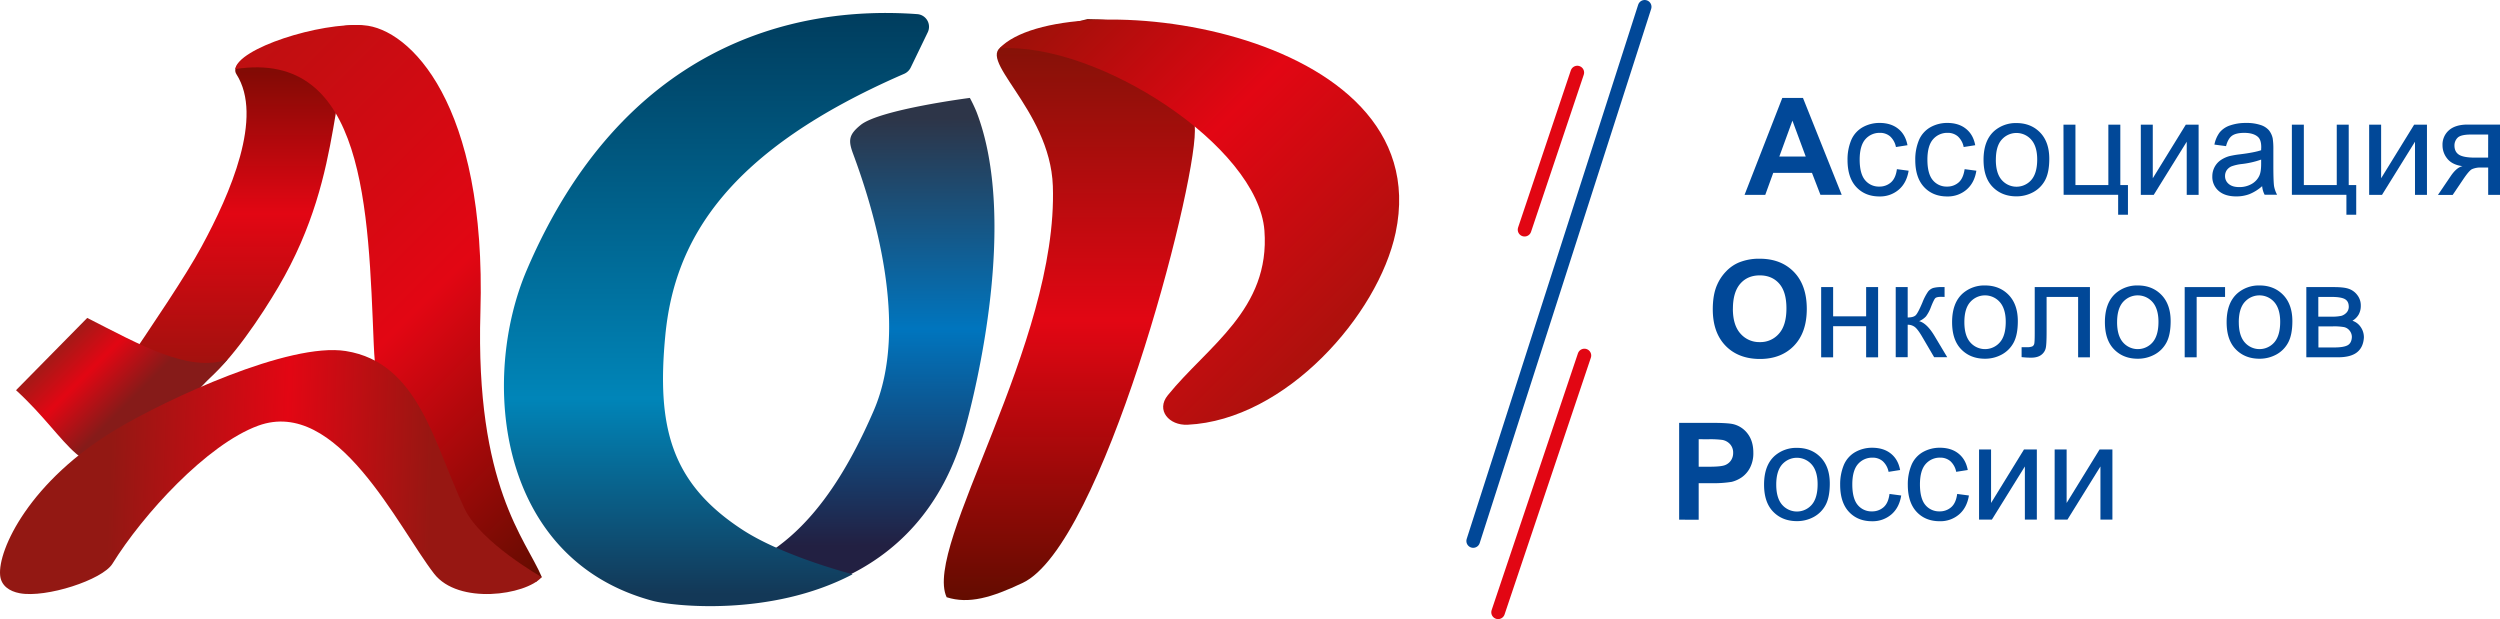
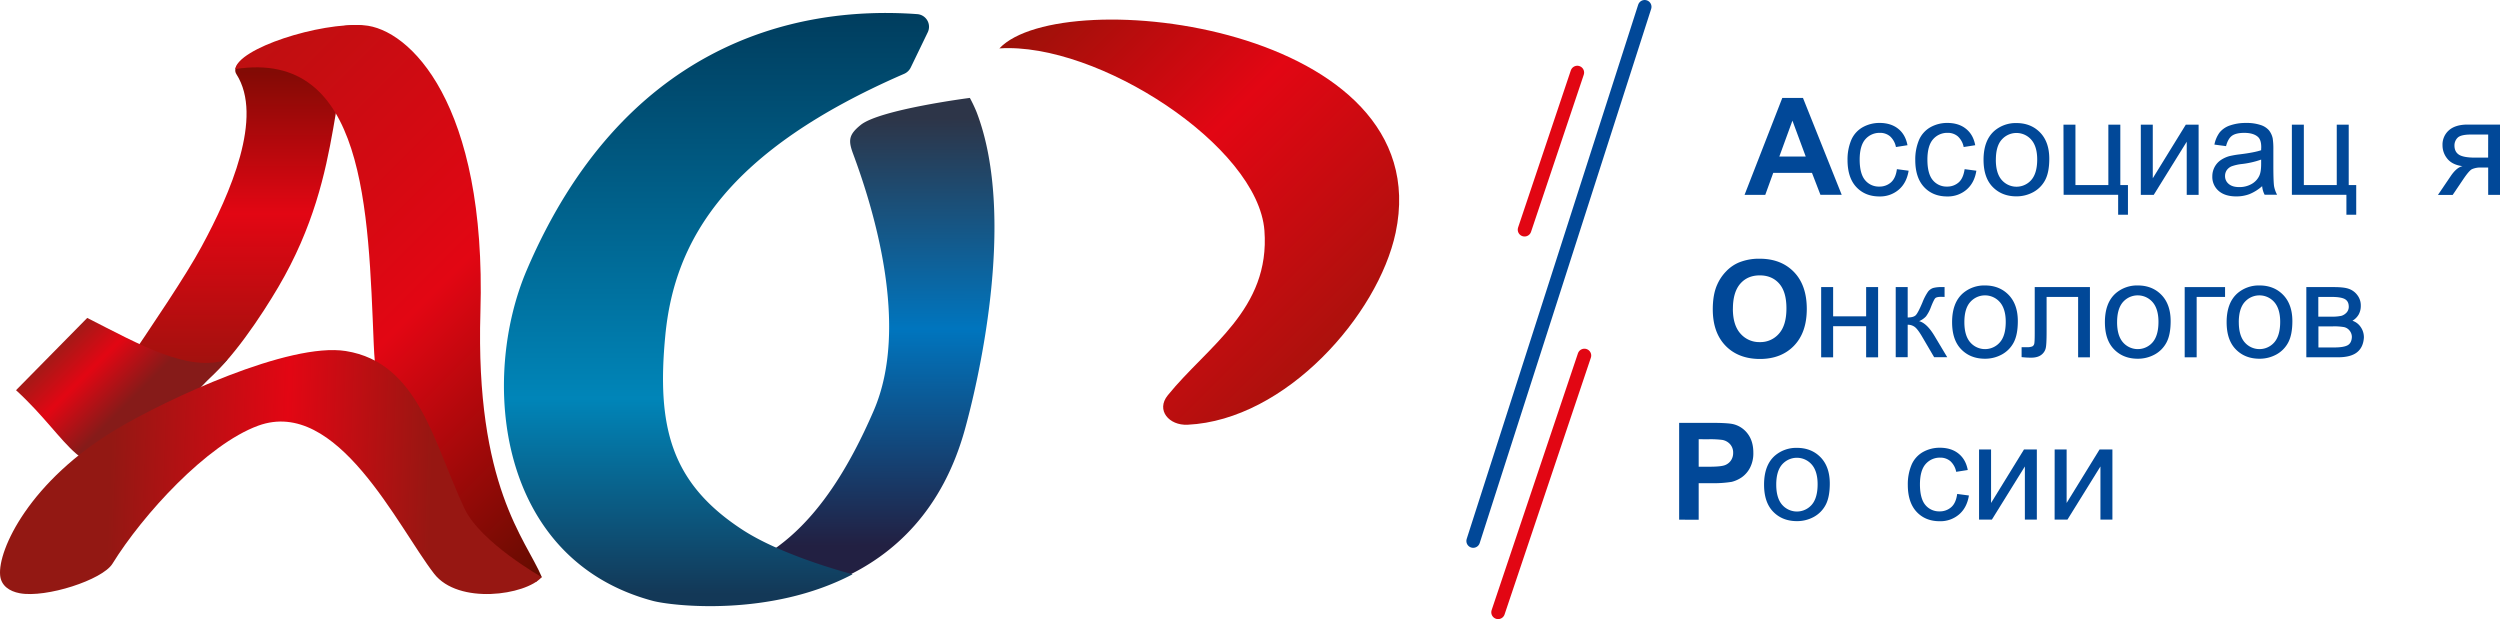
<svg xmlns="http://www.w3.org/2000/svg" id="Слой_1" data-name="Слой 1" viewBox="0 0 1880.13 465.6">
  <defs>
    <style>.cls-1{fill:url(#Безымянный_градиент_9);}.cls-2{fill:url(#Безымянный_градиент_2);}.cls-3{fill:url(#Безымянный_градиент_3);}.cls-4{fill:url(#Безымянный_градиент_4);}.cls-5{fill:url(#Безымянный_градиент_5);}.cls-6{fill:url(#Безымянный_градиент_6);}.cls-7{fill:url(#Безымянный_градиент_7);}.cls-8{fill:url(#Безымянный_градиент_8);}.cls-10,.cls-9{fill:none;stroke-linecap:round;stroke-miterlimit:10;stroke-width:10.26px;}.cls-9{stroke:#014898;}.cls-10{stroke:#e20613;}.cls-11{fill:#014898;}</style>
    <linearGradient id="Безымянный_градиент_9" x1="627.27" y1="-2744.48" x2="627.61" y2="-2278.94" gradientTransform="translate(0 2754.58)" gradientUnits="userSpaceOnUse">
      <stop offset="0.17" stop-color="#2d3548" />
      <stop offset="0.51" stop-color="#0075be" />
      <stop offset="0.86" stop-color="#222042" />
    </linearGradient>
    <linearGradient id="Безымянный_градиент_2" x1="538.83" y1="-2298.72" x2="538.83" y2="-2744.83" gradientTransform="translate(0 2754.58)" gradientUnits="userSpaceOnUse">
      <stop offset="0.02" stop-color="#133857" />
      <stop offset="0.35" stop-color="#0085b8" />
      <stop offset="1" stop-color="#003d5e" />
    </linearGradient>
    <linearGradient id="Безымянный_градиент_3" x1="176.74" y1="-2440.58" x2="176.74" y2="-2735.72" gradientTransform="translate(0 2754.58)" gradientUnits="userSpaceOnUse">
      <stop offset="0" stop-color="#8c150c" />
      <stop offset="0.52" stop-color="#e20613" />
      <stop offset="1" stop-color="#630c00" />
    </linearGradient>
    <linearGradient id="Безымянный_градиент_4" x1="161.6" y1="-2689.9" x2="469.18" y2="-2382.32" gradientTransform="translate(0 2754.58)" gradientUnits="userSpaceOnUse">
      <stop offset="0" stop-color="#bf0f11" />
      <stop offset="0.52" stop-color="#e20613" />
      <stop offset="1" stop-color="#630c00" />
    </linearGradient>
    <linearGradient id="Безымянный_градиент_5" x1="6713.37" y1="-2506.39" x2="6643.69" y2="-2436.71" gradientTransform="matrix(-1, 0, 0, 1, 6769.87, 2754.58)" gradientUnits="userSpaceOnUse">
      <stop offset="0" stop-color="#a21a17" />
      <stop offset="0.3" stop-color="#e20613" />
      <stop offset="0.68" stop-color="#861b19" />
    </linearGradient>
    <linearGradient id="Безымянный_градиент_6" x1="82.85" y1="-2401.63" x2="326.82" y2="-2392.25" gradientTransform="translate(0 2754.58)" gradientUnits="userSpaceOnUse">
      <stop offset="0" stop-color="#931813" />
      <stop offset="0.54" stop-color="#e20613" />
      <stop offset="0.99" stop-color="#971712" />
    </linearGradient>
    <linearGradient id="Безымянный_градиент_7" x1="804.2" y1="-4203.01" x2="804.2" y2="-4639.98" gradientTransform="matrix(1, 0, 0, -1, 0, -4188.7)" gradientUnits="userSpaceOnUse">
      <stop offset="0" stop-color="#7c1307" />
      <stop offset="0.52" stop-color="#e20613" />
      <stop offset="1" stop-color="#630c00" />
    </linearGradient>
    <linearGradient id="Безымянный_градиент_8" x1="770.8" y1="-4205.88" x2="1008.4" y2="-4443.48" gradientTransform="matrix(1, 0, 0, -1, 0, -4188.7)" gradientUnits="userSpaceOnUse">
      <stop offset="0" stop-color="#9c1109" />
      <stop offset="0.47" stop-color="#e20613" />
      <stop offset="0.99" stop-color="#ad110d" />
    </linearGradient>
  </defs>
  <path class="cls-1" d="M647.24,94c-8.89,7.25-9.5,11.42-5.61,21.81,14.71,39.6,43,129.24,15.46,193C619,396.91,574.35,431.57,513.9,436.91a7.36,7.36,0,0,0-6.83,7.86,5.14,5.14,0,0,0,.06.55l.07.55a7.33,7.33,0,0,0,6.43,6.15c68.1,6.84,178.54-8.48,212-129,8.55-30.77,39.87-157.76,8.82-238.72a109.4,109.4,0,0,0-5.06-10.67S661.53,82.36,647.24,94Z" />
  <path class="cls-2" d="M684.92,50.77,697.71,24.3a9.53,9.53,0,0,0-7.87-13.67c-95.94-7-222.44,25.71-293.69,192.49-35.08,82.05-22.36,217.44,94.77,248.76,14.09,3.76,88.21,12.58,150.3-20,0,0-51.83-13.27-82.8-33.44-54.09-35.22-64.62-77.68-58.06-146.27,6.91-71.79,46.23-138.74,179.77-196.72A9.93,9.93,0,0,0,684.92,50.77Z" />
  <path class="cls-3" d="M177.81,55.83C165.3,36.28,289.68,7.21,273.41,23.76c-28.52,28.86-11.08,102.09-64.08,192.08-12,20.38-35.42,56.35-56.61,72.62-12.52,9.64-105.92,56.35-62.85-7.38,25.58-37.82,49.79-73.58,61.62-95.46C173.44,145.27,198.26,87.77,177.81,55.83Z" />
  <path class="cls-4" d="M407.46,434c-6.77,3.35-.55,3.29-6.77,3.35-18.12.28-56.41-8.47-69.61-29.88-19-30.84-46.91-74.53-50-148.52-4.17-100.86-6.15-222.23-104.14-207C179,36.41,240.13,16.65,273.57,19,307.9,21.44,366,77.58,361.3,234.58,357.38,366,395.6,405.53,407.46,434Z" />
  <path class="cls-5" d="M102.05,342c-41,24.55-48.42-10.53-90-48.55L65.6,239.09c39.73,20.17,76.38,41.37,105.58,31.25Z" />
  <path class="cls-6" d="M260.07,264c54.91,8.75,66.19,69.68,89.31,118.57,12,25.37,58,51.49,58.05,51.42-12,13.68-62.77,21.07-81-2.59C299.05,396,253.58,298.51,194.22,320.12c-38.63,14.09-86.91,67-109.68,103.87-7.52,12.1-49.85,25.85-69.68,22.16C7.07,444.71.78,440.47.09,432.61c-1.78-19,22.09-71.05,88.28-110.3C125.43,300.29,217.47,257.21,260.07,264Z" />
-   <path class="cls-7" d="M711.93,449.15c16.68,5.33,33.85.27,57.23-10.81C828.79,410.1,898.54,144.79,898.61,98.43c.13-66.95-35.29-84.11-80.83-84.11-30.15,7.79-26.19,7.25-61.75,19.49-25.64,8.89,33.71,47.11,35.77,106.12C795.9,258.46,693.88,410.79,711.93,449.15Z" />
  <path class="cls-8" d="M950.92,173.44c4.44,59.28-42.74,86.84-72.69,123.84-9.1,11.21,1,22.83,14.91,22.15C967,315.87,1036.46,236.76,1049.59,175c33-156-250.82-188.59-298-138.6C825.44,31.55,946.13,109.85,950.92,173.44Z" />
  <line class="cls-9" x1="1236.88" y1="5.13" x2="1107.92" y2="406.86" />
  <line class="cls-10" x1="1186.21" y1="54.57" x2="1146.55" y2="172.73" />
  <line class="cls-10" x1="1191.55" y1="267.37" x2="1126.65" y2="460.47" />
  <path class="cls-11" d="M1385.06,146.5h-16L1362.7,130h-29.13l-6,16.54H1312l28.38-72.89h15.55ZM1358,117.72l-10-27-9.85,27Z" />
  <path class="cls-11" d="M1426.57,127.22l8.82,1.16c-1,6.09-3.42,10.81-7.39,14.23a21.51,21.51,0,0,1-14.56,5.13c-7.25,0-13.06-2.4-17.44-7.12s-6.56-11.48-6.56-20.31a37.65,37.65,0,0,1,2.8-15,20.16,20.16,0,0,1,8.62-9.64,25.74,25.74,0,0,1,12.58-3.22c5.74,0,10.39,1.44,14.09,4.38s5.94,7,7,12.38l-8.68,1.36a14.65,14.65,0,0,0-4.38-8,11.49,11.49,0,0,0-7.66-2.66,14.09,14.09,0,0,0-11,4.85c-2.8,3.22-4.24,8.34-4.24,15.32s1.37,12.24,4.11,15.45a13.3,13.3,0,0,0,10.66,4.79,12.87,12.87,0,0,0,8.82-3.21C1424.52,135,1426,131.67,1426.57,127.22Z" />
  <path class="cls-11" d="M1477.51,127.22l8.82,1.16c-.95,6.09-3.42,10.81-7.38,14.23a21.54,21.54,0,0,1-14.57,5.13c-7.25,0-13.06-2.4-17.43-7.12s-6.57-11.48-6.57-20.31a37.82,37.82,0,0,1,2.8-15,20.21,20.21,0,0,1,8.62-9.64,25.74,25.74,0,0,1,12.58-3.22c5.75,0,10.4,1.44,14.09,4.38s6,7,7,12.38l-8.68,1.36a14.65,14.65,0,0,0-4.38-8,11.48,11.48,0,0,0-7.66-2.66,14.06,14.06,0,0,0-11,4.85c-2.81,3.22-4.24,8.34-4.24,15.32s1.36,12.24,4.1,15.45a13.32,13.32,0,0,0,10.67,4.79,12.87,12.87,0,0,0,8.82-3.21C1475.46,135,1476.83,131.67,1477.51,127.22Z" />
  <path class="cls-11" d="M1491.73,120.18c0-9.78,2.74-17,8.14-21.75a24.61,24.61,0,0,1,16.62-5.88c7.25,0,13.2,2.4,17.78,7.11s6.9,11.36,6.9,19.7q0,10.15-3.07,16a21.88,21.88,0,0,1-8.89,9.09,26.3,26.3,0,0,1-12.72,3.22c-7.39,0-13.34-2.4-17.92-7.11S1491.73,129.07,1491.73,120.18Zm9.24,0c0,6.77,1.5,11.83,4.44,15.18a14.73,14.73,0,0,0,20.78,1.44,15.06,15.06,0,0,0,1.44-1.44c2.94-3.35,4.45-8.55,4.45-15.46,0-6.49-1.51-11.48-4.45-14.83a14.79,14.79,0,0,0-20.88-1.41,15.4,15.4,0,0,0-1.34,1.34C1502.4,108.35,1501,113.41,1501,120.18Z" />
  <path class="cls-11" d="M1551.84,93.78h9v45.41h24.75V93.78h9v45.41h5.74v22.29h-7.38v-15h-41Z" />
  <path class="cls-11" d="M1610,93.78h9v40.28l24.82-40.28h9.65v52.79h-8.94v-40l-24.82,40H1610Z" />
  <path class="cls-11" d="M1701.25,140a33,33,0,0,1-9.57,6,27.8,27.8,0,0,1-9.85,1.71c-5.81,0-10.26-1.44-13.4-4.24a13.84,13.84,0,0,1-4.65-10.88,14.85,14.85,0,0,1,1.78-7.11,14.67,14.67,0,0,1,4.65-5.13,22.38,22.38,0,0,1,6.42-2.94,71.18,71.18,0,0,1,7.94-1.36c7.25-.89,12.51-1.92,15.93-3.08,0-1.23.07-2,.07-2.33,0-3.62-.82-6.22-2.53-7.72-2.26-2-5.68-3-10.19-3-4.24,0-7.32.75-9.3,2.19s-3.49,4.1-4.45,7.79l-8.75-1.16a22.75,22.75,0,0,1,3.9-9.09,16.91,16.91,0,0,1,7.93-5.34,35.53,35.53,0,0,1,12-1.84,32.86,32.86,0,0,1,11,1.57,13.84,13.84,0,0,1,6.22,4,14.68,14.68,0,0,1,2.8,6.09,52,52,0,0,1,.48,8.27v11.9c0,8.34.21,13.61.55,15.8a22,22,0,0,0,2.26,6.36h-9.37A17.3,17.3,0,0,1,1701.25,140Zm-.68-20a65.08,65.08,0,0,1-14.64,3.35,33.4,33.4,0,0,0-7.79,1.78,8.43,8.43,0,0,0-3.56,2.94,7.76,7.76,0,0,0-1.23,4.24,7.48,7.48,0,0,0,2.74,6c1.78,1.57,4.44,2.39,7.93,2.39a18.4,18.4,0,0,0,9.16-2.25,13.79,13.79,0,0,0,5.88-6.16c1-2.05,1.44-5,1.44-9V120Z" />
  <path class="cls-11" d="M1723.61,93.78h9v45.41h24.75V93.78h9v45.41H1772v22.29h-7.38v-15h-41Z" />
-   <path class="cls-11" d="M1781.73,93.78h9v40.28l24.82-40.28h9.65v52.79h-9v-40l-24.82,40h-9.65Z" />
  <path class="cls-11" d="M1880.13,93.78v52.79h-8.89V126h-5.19a15.71,15.71,0,0,0-7,1.23c-1.57.82-3.76,3.42-6.7,7.8l-7.79,11.55h-11.08l9.64-14.22q4.41-6.47,8.82-7.39c-5.13-.68-8.89-2.53-11.35-5.53a15.76,15.76,0,0,1-3.69-10.26A14.25,14.25,0,0,1,1841.7,98c3.22-2.87,7.94-4.31,14-4.31h24.41Zm-8.89,7.39h-12.71c-5.34,0-8.76.82-10.33,2.46a8.13,8.13,0,0,0-2.32,5.81c0,3.15,1.16,5.47,3.41,6.91s6.3,2.19,12,2.19h9.91Z" />
  <path class="cls-11" d="M1288.1,232.66c0-7.45,1.09-13.67,3.35-18.66a33.8,33.8,0,0,1,6.77-10,28.69,28.69,0,0,1,9.44-6.56,39.89,39.89,0,0,1,15.72-2.87c10.74,0,19.35,3.35,25.78,10s9.64,15.93,9.64,27.76-3.21,21-9.57,27.63-15,10-25.64,10-19.42-3.28-25.85-9.91S1288.1,244.29,1288.1,232.66Zm15.11-.48c0,8.28,1.92,14.5,5.74,18.74a18.64,18.64,0,0,0,14.5,6.36,18.4,18.4,0,0,0,14.43-6.36c3.76-4.24,5.61-10.53,5.61-19s-1.85-14.56-5.47-18.67-8.55-6.15-14.57-6.15-10.94,2-14.63,6.22-5.58,10.53-5.58,18.87Z" />
  <path class="cls-11" d="M1369.61,215.91h9v22h24.82v-22h9v52.8h-9V245.33h-24.82v23.38h-9Z" />
  <path class="cls-11" d="M1425.68,215.91h9v22.84c2.87,0,4.85-.55,6-1.64s2.8-4.24,5.06-9.58a40.08,40.08,0,0,1,4.3-8.27,8.4,8.4,0,0,1,3.76-2.67,24.1,24.1,0,0,1,6.84-.68h1.78v7.39l-2.46-.07c-2.33,0-3.83.34-4.51,1s-1.78,2.87-3.22,6.5a27.88,27.88,0,0,1-3.76,7.18,15.19,15.19,0,0,1-5.2,3.62c3.83,1,7.59,4.58,11.35,10.74l9.78,16.34h-9.84L1445,252.29c-2-3.28-3.69-5.47-5.13-6.5a8.75,8.75,0,0,0-5.19-1.57v24.41h-9Z" />
  <path class="cls-11" d="M1468.08,242.3c0-9.77,2.73-17,8.13-21.74a24.56,24.56,0,0,1,16.62-5.88c7.25,0,13.2,2.39,17.78,7.11s6.9,11.35,6.9,19.69q0,10.16-3.07,16a21.88,21.88,0,0,1-8.89,9.09,26.18,26.18,0,0,1-12.72,3.21c-7.39,0-13.34-2.39-17.92-7.11S1468.08,251.19,1468.08,242.3Zm9.23,0c0,6.77,1.5,11.83,4.44,15.19a14.73,14.73,0,0,0,20.78,1.44,14,14,0,0,0,1.44-1.44c3-3.36,4.45-8.55,4.45-15.46,0-6.49-1.5-11.49-4.45-14.84a14.79,14.79,0,0,0-20.87-1.4,14.12,14.12,0,0,0-1.35,1.33C1478.74,230.48,1477.31,235.54,1477.31,242.3Z" />
  <path class="cls-11" d="M1530.16,215.91h41.58v52.8h-8.89v-45.4h-23.7v26.26q0,9.23-.62,12.1a8.76,8.76,0,0,1-3.28,5.13c-1.78,1.43-4.37,2.19-7.73,2.19-2.39,0-4.79-.16-7.17-.41v-7.46h3.89a10.69,10.69,0,0,0,4-.54,2.85,2.85,0,0,0,1.57-1.85c.27-.82.41-3.56.41-8.07V215.92Z" />
  <path class="cls-11" d="M1583,242.3c0-9.77,2.74-17,8.14-21.74a24.54,24.54,0,0,1,16.62-5.88c7.24,0,13.19,2.39,17.77,7.11s6.91,11.35,6.91,19.69q0,10.16-3.08,16a21.82,21.82,0,0,1-8.89,9.09,26.12,26.12,0,0,1-12.71,3.21c-7.39,0-13.34-2.39-17.92-7.11S1583,251.19,1583,242.3Zm9.16,0c0,6.77,1.51,11.83,4.45,15.19a14.73,14.73,0,0,0,20.78,1.44,15.06,15.06,0,0,0,1.44-1.44c2.94-3.36,4.45-8.55,4.45-15.46,0-6.49-1.51-11.49-4.45-14.84a14.8,14.8,0,0,0-20.88-1.4,15.29,15.29,0,0,0-1.34,1.33c-2.94,3.36-4.44,8.42-4.44,15.18Z" />
  <path class="cls-11" d="M1643,215.91h30.36v7.39H1652v45.41h-9V215.92Z" />
  <path class="cls-11" d="M1674.54,242.3c0-9.77,2.74-17,8.14-21.74a24.54,24.54,0,0,1,16.62-5.88c7.24,0,13.19,2.39,17.77,7.11s6.91,11.35,6.91,19.69q0,10.16-3.08,16a21.82,21.82,0,0,1-8.89,9.09,26.12,26.12,0,0,1-12.71,3.21c-7.39,0-13.34-2.39-17.92-7.11S1674.54,251.19,1674.54,242.3Zm9.16,0c0,6.77,1.51,11.83,4.45,15.19a14.73,14.73,0,0,0,20.78,1.44,15.06,15.06,0,0,0,1.44-1.44c2.94-3.36,4.45-8.55,4.45-15.46,0-6.49-1.51-11.49-4.45-14.84a14.8,14.8,0,0,0-20.88-1.4,15.29,15.29,0,0,0-1.34,1.33q-4.45,5-4.47,15.18Z" />
  <path class="cls-11" d="M1734.48,215.91h20.65c5.06,0,8.83.41,11.29,1.3a13.49,13.49,0,0,1,6.36,4.65,12.59,12.59,0,0,1,2.66,8.07,13.27,13.27,0,0,1-1.57,6.56,12.87,12.87,0,0,1-4.72,4.72,12.11,12.11,0,0,1,6.16,4.65,13.47,13.47,0,0,1,2.46,8.07c-.34,5-2.12,8.68-5.34,11.15s-8,3.62-14.15,3.62h-23.8Zm9,22.22H1753a33.33,33.33,0,0,0,7.86-.61,8.82,8.82,0,0,0,3.83-2.4,6.42,6.42,0,0,0,1.71-4.37c0-2.81-1-4.72-2.94-5.81s-5.34-1.64-10.12-1.64h-9.85v14.83Zm0,23.18h11.79c5.06,0,8.55-.61,10.46-1.77s2.87-3.22,3-6.09a7.64,7.64,0,0,0-1.64-4.72,7.33,7.33,0,0,0-4.24-2.73,42.67,42.67,0,0,0-8.48-.55h-10.8v15.86Z" />
  <path class="cls-11" d="M1262.8,390.83V318h23.59c9,0,14.77.34,17.5,1.09a19.14,19.14,0,0,1,10.47,7.11c2.8,3.69,4.24,8.41,4.24,14.23a23.63,23.63,0,0,1-2.47,11.28,19.9,19.9,0,0,1-6.15,7.18,23.24,23.24,0,0,1-7.66,3.49,85.77,85.77,0,0,1-15.25,1h-9.57v27.49Zm14.7-60.52V351h8.07c5.81,0,9.64-.41,11.62-1.16a9.6,9.6,0,0,0,4.58-3.56,9.86,9.86,0,0,0,1.65-5.67,9.32,9.32,0,0,0-2.33-6.57,10.2,10.2,0,0,0-5.88-3.21,70.37,70.37,0,0,0-10.6-.48Z" />
  <path class="cls-11" d="M1326.67,364.45c0-9.78,2.73-17,8.13-21.75a24.56,24.56,0,0,1,16.62-5.88c7.25,0,13.2,2.39,17.78,7.11s6.9,11.35,6.9,19.69q0,10.15-3.07,16a21.88,21.88,0,0,1-8.89,9.09,26.18,26.18,0,0,1-12.72,3.21c-7.39,0-13.34-2.39-17.92-7.11S1326.67,373.33,1326.67,364.45Zm9.16,0c0,6.76,1.5,11.83,4.44,15.18a14.74,14.74,0,0,0,20.78,1.44,15.16,15.16,0,0,0,1.45-1.44c2.94-3.36,4.44-8.55,4.44-15.46,0-6.49-1.5-11.49-4.44-14.84a14.8,14.8,0,0,0-20.88-1.4,15.42,15.42,0,0,0-1.35,1.33C1337.33,352.6,1335.83,357.66,1335.83,364.45Z" />
-   <path class="cls-11" d="M1421,371.47l8.82,1.17c-1,6.08-3.42,10.8-7.38,14.22A21.56,21.56,0,0,1,1407.9,392c-7.25,0-13.06-2.39-17.44-7.11s-6.56-11.49-6.56-20.31a37.87,37.87,0,0,1,2.8-15,20.21,20.21,0,0,1,8.62-9.64,25.63,25.63,0,0,1,12.58-3.21c5.74,0,10.39,1.43,14.09,4.37s6,7.05,7,12.38l-8.68,1.37a14.62,14.62,0,0,0-4.38-8,11.48,11.48,0,0,0-7.66-2.67,14.07,14.07,0,0,0-11,4.86c-2.8,3.21-4.24,8.34-4.24,15.31s1.37,12.24,4.11,15.46a13.29,13.29,0,0,0,10.66,4.78,12.89,12.89,0,0,0,8.83-3.21C1419,379.27,1420.41,376,1421,371.47Z" />
  <path class="cls-11" d="M1471.9,371.47l8.83,1.17c-1,6.08-3.42,10.8-7.39,14.22a21.53,21.53,0,0,1-14.56,5.13c-7.25,0-13.07-2.39-17.44-7.11s-6.57-11.49-6.57-20.31a37.7,37.7,0,0,1,2.81-15,20.14,20.14,0,0,1,8.61-9.64,25.66,25.66,0,0,1,12.59-3.21c5.74,0,10.39,1.43,14.08,4.37s6,7.05,7,12.38l-8.69,1.37a14.61,14.61,0,0,0-4.37-8,11.52,11.52,0,0,0-7.66-2.67,14.07,14.07,0,0,0-11,4.86c-2.81,3.21-4.24,8.34-4.24,15.31s1.37,12.24,4.1,15.46a13.32,13.32,0,0,0,10.67,4.78,12.87,12.87,0,0,0,8.82-3.21C1469.85,379.27,1471.29,376,1471.9,371.47Z" />
  <path class="cls-11" d="M1488.38,338h9v40.27L1522.16,338h9.65v52.79h-9v-40l-24.82,40h-9.64V338Z" />
  <path class="cls-11" d="M1545.21,338h9v40.27L1579,338h9.64v52.79h-9v-40l-24.82,40h-9.64Z" />
</svg>